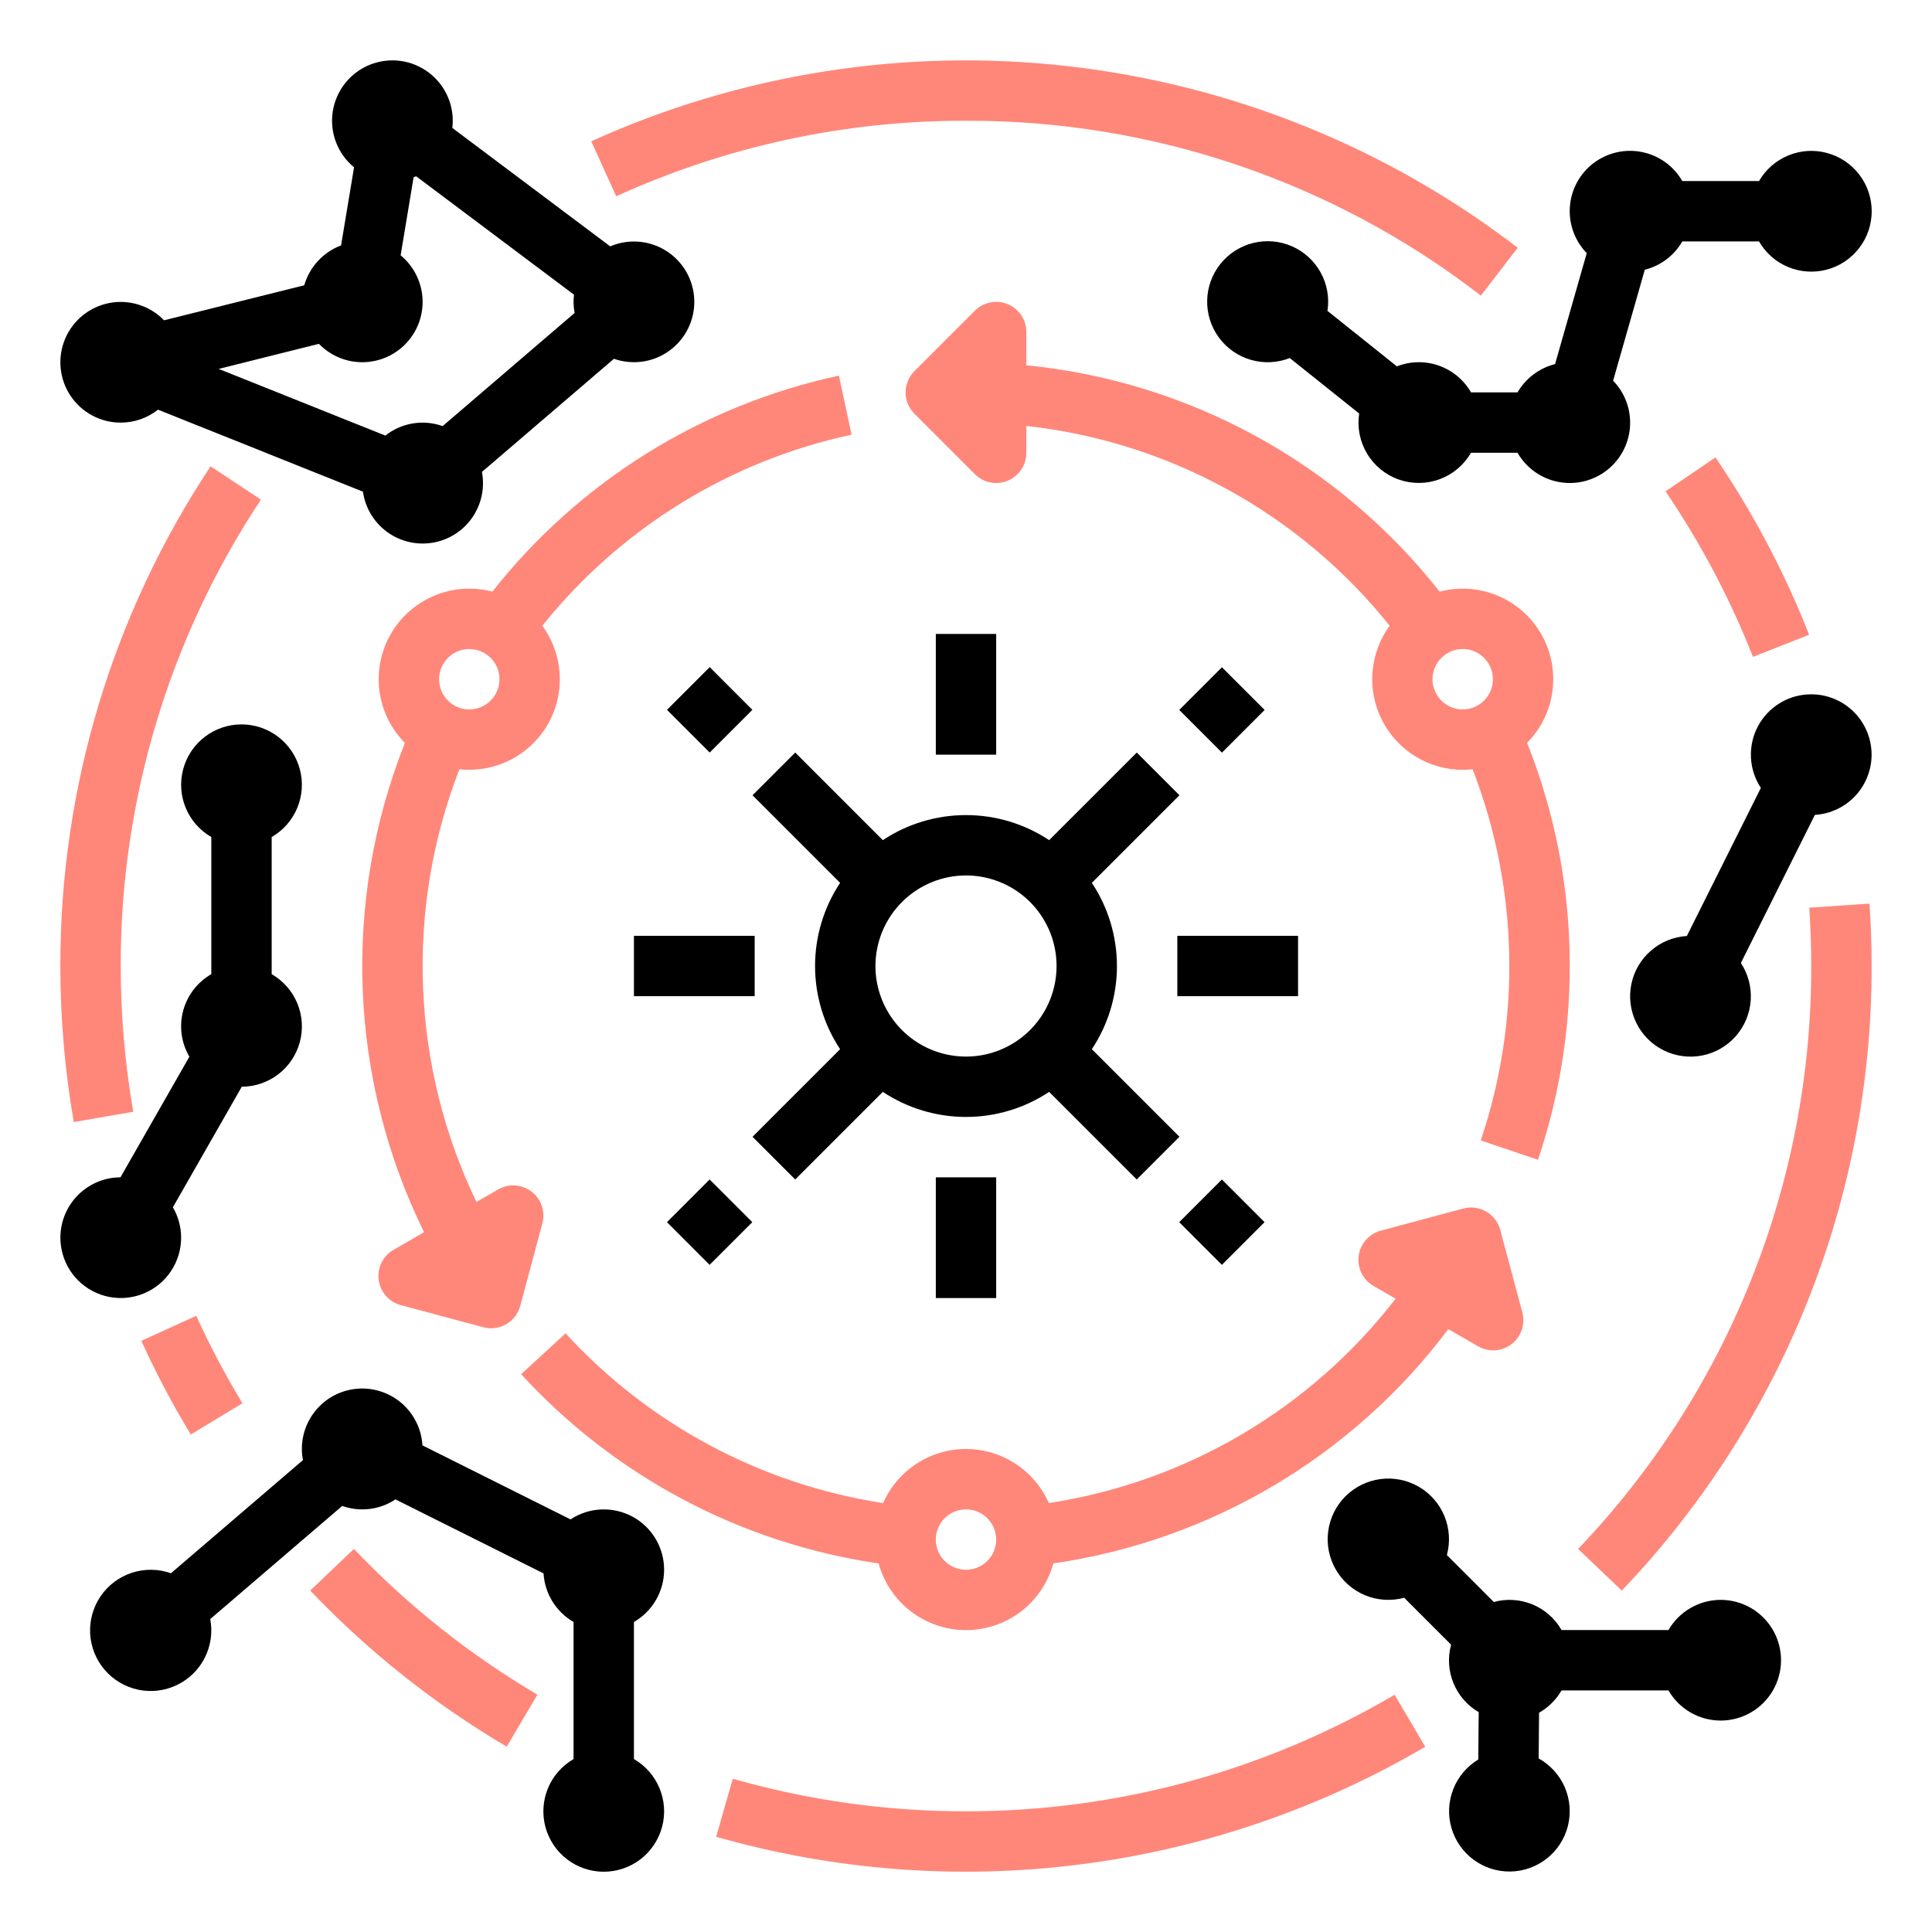
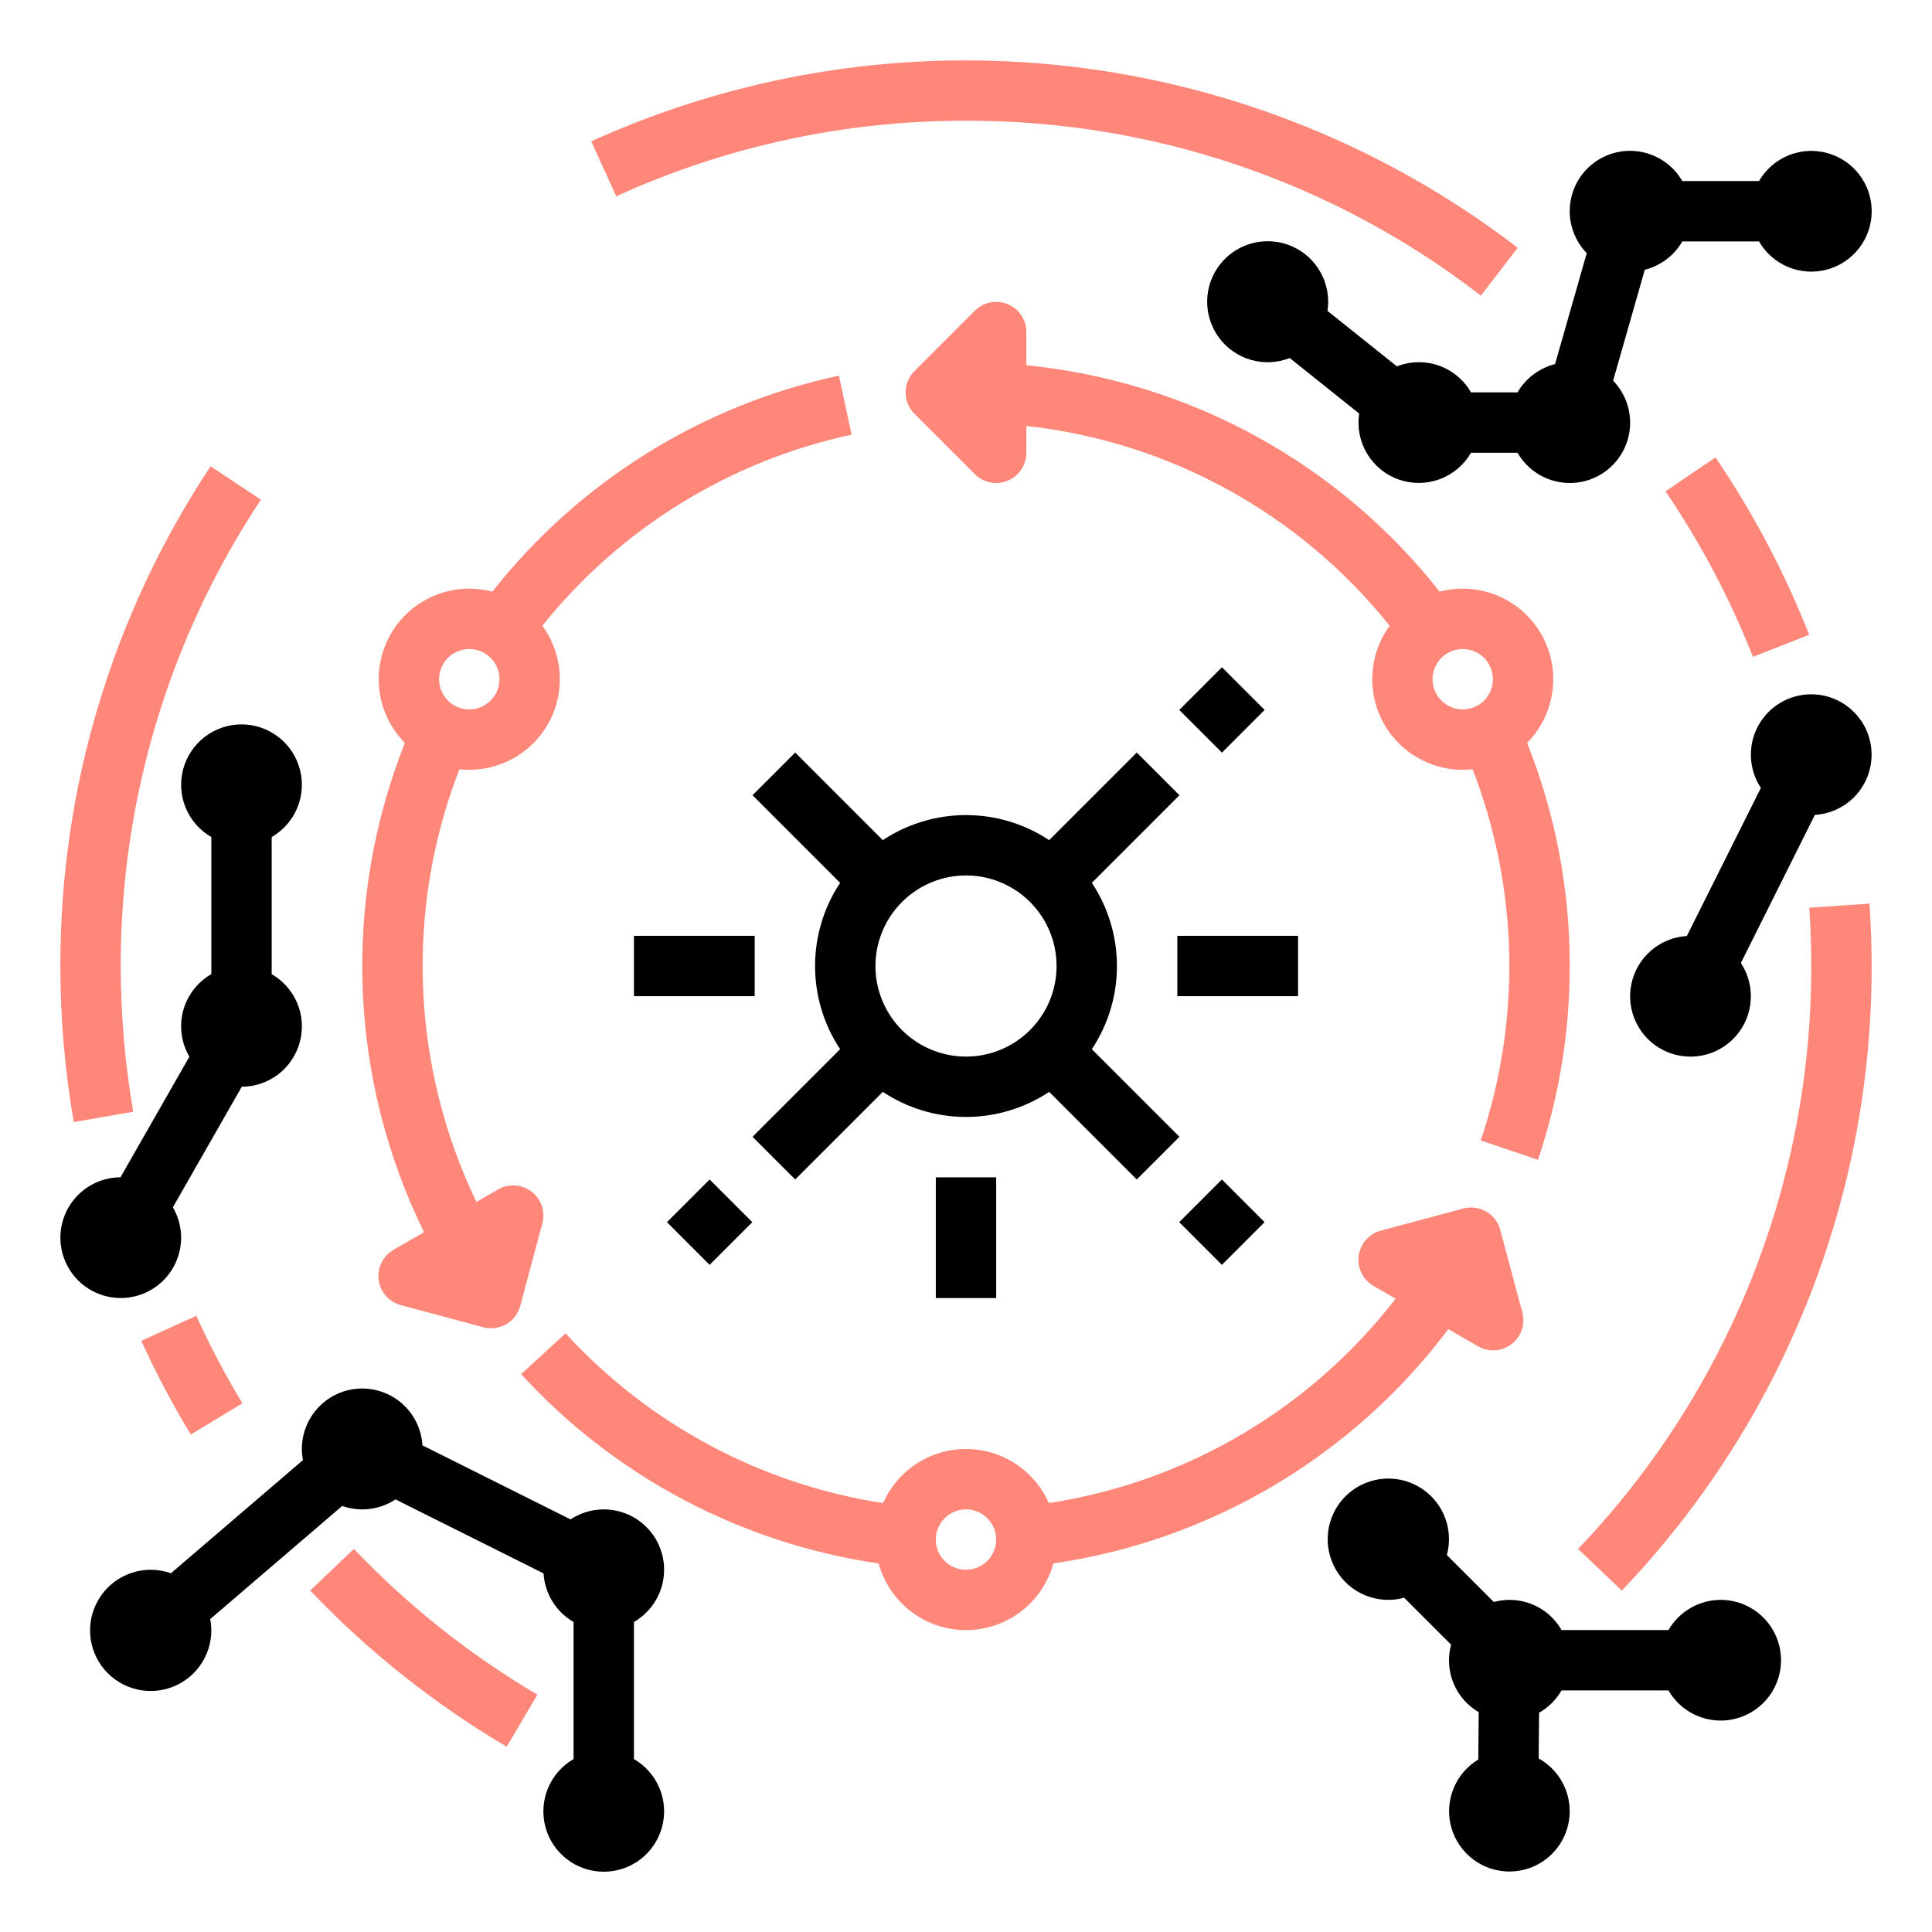
<svg xmlns="http://www.w3.org/2000/svg" width="71" height="71" viewBox="0 0 71 71" fill="none">
-   <path d="M34.391 23.297H36.609V27.734H34.391V23.297Z" fill="black" />
  <path d="M34.391 43.266H36.609V47.703H34.391V43.266Z" fill="black" />
  <path d="M23.297 34.391H27.734V36.609H23.297V34.391Z" fill="black" />
  <path d="M43.266 34.391H47.703V36.609H43.266V34.391Z" fill="black" />
  <path d="M24.51 44.914L26.078 43.345L27.647 44.914L26.078 46.483L24.51 44.914Z" fill="black" />
  <path d="M43.337 26.09L44.906 24.521L46.475 26.09L44.906 27.659L43.337 26.09Z" fill="black" />
  <path d="M43.335 44.914L44.904 43.345L46.472 44.914L44.904 46.483L43.335 44.914Z" fill="black" />
  <path d="M29.224 27.656L27.655 29.225L30.874 32.444C30.273 33.35 29.953 34.413 29.953 35.501C29.953 36.588 30.273 37.651 30.874 38.557L27.655 41.776L29.224 43.345L32.443 40.126C33.349 40.727 34.413 41.047 35.5 41.047C36.587 41.047 37.65 40.727 38.556 40.126L41.775 43.345L43.344 41.776L40.125 38.557C40.726 37.651 41.047 36.588 41.047 35.501C41.047 34.413 40.726 33.35 40.125 32.444L43.344 29.225L41.775 27.656L38.556 30.875C37.65 30.274 36.587 29.954 35.5 29.954C34.413 29.954 33.349 30.274 32.443 30.875L29.224 27.656ZM35.5 32.172C36.158 32.172 36.801 32.368 37.349 32.733C37.896 33.099 38.323 33.619 38.575 34.227C38.827 34.835 38.892 35.504 38.764 36.15C38.636 36.795 38.319 37.389 37.853 37.854C37.388 38.319 36.795 38.636 36.149 38.765C35.504 38.893 34.834 38.827 34.226 38.575C33.618 38.324 33.098 37.897 32.733 37.35C32.367 36.802 32.172 36.159 32.172 35.501C32.173 34.618 32.524 33.772 33.148 33.148C33.772 32.525 34.617 32.173 35.5 32.172Z" fill="black" />
-   <path d="M24.512 26.086L26.081 24.517L27.649 26.086L26.081 27.655L24.512 26.086Z" fill="black" />
  <path d="M32.29 57.456C32.482 58.16 32.901 58.781 33.481 59.224C34.061 59.666 34.771 59.906 35.5 59.906C36.23 59.906 36.94 59.666 37.52 59.223C38.099 58.78 38.518 58.159 38.71 57.455C44.496 56.615 49.714 53.52 53.225 48.845L54.319 49.476C54.509 49.586 54.727 49.637 54.947 49.623C55.165 49.608 55.375 49.529 55.549 49.396C55.723 49.262 55.854 49.08 55.924 48.872C55.995 48.664 56.002 48.44 55.945 48.228L55.133 45.197C55.096 45.057 55.031 44.925 54.942 44.809C54.853 44.693 54.742 44.596 54.616 44.524C54.49 44.451 54.351 44.404 54.206 44.385C54.062 44.365 53.915 44.375 53.774 44.413L50.743 45.225C50.532 45.282 50.341 45.4 50.197 45.565C50.052 45.73 49.959 45.934 49.931 46.152C49.902 46.37 49.939 46.591 50.036 46.788C50.133 46.984 50.286 47.148 50.476 47.258L51.288 47.726C48.162 51.773 43.599 54.463 38.544 55.237C38.284 54.646 37.858 54.144 37.317 53.791C36.776 53.438 36.145 53.25 35.499 53.25C34.853 53.25 34.222 53.438 33.681 53.791C33.141 54.144 32.714 54.647 32.454 55.238C27.968 54.547 23.852 52.347 20.785 49L19.151 50.5C22.599 54.263 27.24 56.72 32.29 57.456ZM35.5 55.469C35.719 55.469 35.934 55.534 36.116 55.656C36.298 55.778 36.441 55.951 36.525 56.154C36.608 56.357 36.63 56.58 36.588 56.795C36.545 57.01 36.439 57.208 36.284 57.363C36.129 57.518 35.931 57.624 35.716 57.666C35.501 57.709 35.278 57.687 35.075 57.603C34.872 57.519 34.699 57.377 34.577 57.195C34.455 57.012 34.39 56.798 34.39 56.578C34.391 56.284 34.508 56.002 34.715 55.794C34.923 55.586 35.206 55.469 35.5 55.469Z" fill="#FF877A" />
  <path d="M57.687 35.5C57.692 32.692 57.16 29.909 56.12 27.3C56.633 26.781 56.961 26.108 57.054 25.384C57.147 24.66 56.999 23.926 56.634 23.294C56.268 22.662 55.706 22.168 55.032 21.888C54.358 21.607 53.611 21.556 52.905 21.742C51.065 19.404 48.771 17.462 46.161 16.032C43.551 14.603 40.68 13.716 37.718 13.424V12.203C37.718 11.984 37.653 11.769 37.531 11.587C37.41 11.404 37.236 11.262 37.033 11.178C36.831 11.094 36.608 11.072 36.392 11.115C36.177 11.158 35.98 11.264 35.825 11.419L33.606 13.637C33.503 13.741 33.421 13.863 33.365 13.997C33.309 14.132 33.281 14.276 33.281 14.422C33.281 14.568 33.309 14.712 33.365 14.847C33.421 14.981 33.503 15.103 33.606 15.206L35.825 17.425C35.98 17.58 36.177 17.686 36.392 17.729C36.608 17.772 36.831 17.75 37.033 17.666C37.236 17.582 37.41 17.439 37.531 17.257C37.653 17.075 37.718 16.86 37.718 16.641V15.654C40.317 15.939 42.834 16.735 45.125 17.995C47.416 19.255 49.436 20.954 51.069 22.996C50.706 23.493 50.488 24.08 50.439 24.693C50.39 25.306 50.511 25.921 50.79 26.469C51.068 27.017 51.493 27.477 52.017 27.799C52.541 28.12 53.144 28.29 53.759 28.291C53.879 28.29 53.999 28.283 54.118 28.269C55.809 32.642 55.914 37.468 54.417 41.91L56.519 42.622C57.295 40.328 57.69 37.922 57.687 35.5ZM52.793 25.516C52.665 25.293 52.617 25.034 52.659 24.78C52.701 24.527 52.83 24.296 53.023 24.127C53.215 23.958 53.461 23.861 53.718 23.852C53.974 23.844 54.226 23.925 54.429 24.081C54.633 24.237 54.776 24.459 54.834 24.709C54.892 24.959 54.862 25.222 54.749 25.452C54.635 25.682 54.445 25.866 54.212 25.972C53.978 26.078 53.715 26.099 53.467 26.033C53.182 25.956 52.94 25.77 52.793 25.516Z" fill="#FF877A" />
  <path d="M13.916 47.036C13.945 47.254 14.037 47.458 14.182 47.623C14.327 47.788 14.517 47.906 14.729 47.963L17.76 48.775C17.901 48.813 18.047 48.823 18.192 48.804C18.337 48.785 18.476 48.737 18.602 48.665C18.728 48.592 18.839 48.495 18.928 48.379C19.016 48.264 19.081 48.131 19.119 47.991L19.931 44.96C19.988 44.748 19.981 44.524 19.91 44.316C19.84 44.108 19.709 43.926 19.535 43.792C19.361 43.659 19.151 43.58 18.932 43.565C18.713 43.551 18.495 43.602 18.305 43.712L17.509 44.171C16.322 41.704 15.655 39.02 15.547 36.285C15.439 33.55 15.893 30.822 16.882 28.27C17.001 28.283 17.121 28.29 17.241 28.291C17.533 28.29 17.825 28.252 18.107 28.176C18.63 28.036 19.11 27.771 19.507 27.403C19.904 27.036 20.205 26.577 20.385 26.067C20.565 25.557 20.617 25.01 20.538 24.475C20.459 23.94 20.25 23.433 19.931 22.996C22.798 19.417 26.812 16.937 31.295 15.974L30.83 13.805C25.79 14.887 21.286 17.694 18.094 21.742C17.388 21.556 16.641 21.607 15.967 21.888C15.293 22.168 14.73 22.662 14.364 23.294C13.999 23.926 13.851 24.661 13.944 25.385C14.037 26.109 14.366 26.782 14.879 27.301C13.736 30.182 13.208 33.27 13.329 36.366C13.45 39.463 14.218 42.501 15.583 45.283L14.461 45.931C14.271 46.04 14.118 46.204 14.021 46.401C13.924 46.597 13.887 46.819 13.916 47.036ZM16.285 24.407C16.358 24.28 16.454 24.169 16.57 24.081C16.686 23.992 16.818 23.927 16.959 23.89C17.053 23.864 17.15 23.852 17.247 23.852C17.491 23.852 17.729 23.933 17.922 24.082C18.116 24.23 18.255 24.439 18.318 24.675C18.381 24.911 18.364 25.161 18.27 25.386C18.177 25.612 18.011 25.8 17.8 25.922C17.588 26.044 17.342 26.093 17.1 26.061C16.858 26.029 16.634 25.918 16.461 25.745C16.288 25.572 16.178 25.348 16.146 25.105C16.114 24.863 16.163 24.618 16.285 24.406V24.407Z" fill="#FF877A" />
  <path d="M4.897 40.856C4.591 39.087 4.437 37.295 4.437 35.499C4.428 29.404 6.22 23.442 9.588 18.362L7.739 17.137C4.129 22.58 2.208 28.968 2.218 35.499C2.218 37.422 2.383 39.342 2.711 41.236L4.897 40.856Z" fill="#FF877A" />
  <path d="M7.011 52.718L8.909 51.569C8.281 50.532 7.715 49.459 7.212 48.355L5.193 49.275C5.731 50.457 6.339 51.606 7.011 52.718Z" fill="#FF877A" />
  <path d="M13.006 56.922L11.4 58.452C13.53 60.69 15.961 62.62 18.622 64.19L19.749 62.278C17.265 60.813 14.995 59.011 13.006 56.922Z" fill="#FF877A" />
-   <path d="M35.499 66.565C32.601 66.567 29.716 66.164 26.93 65.368L26.319 67.501C30.661 68.741 35.209 69.087 39.687 68.518C44.166 67.949 48.483 66.478 52.377 64.193L51.251 62.281C46.477 65.089 41.038 66.568 35.499 66.565Z" fill="#FF877A" />
  <path d="M66.49 33.358C66.538 34.065 66.562 34.787 66.562 35.501C66.576 43.48 63.506 51.156 57.994 56.923L59.6 58.454C65.507 52.274 68.796 44.05 68.781 35.501C68.781 34.737 68.755 33.965 68.703 33.207L66.49 33.358Z" fill="#FF877A" />
-   <path d="M61.207 18.056C62.5 19.958 63.578 21.999 64.42 24.139L66.485 23.327C65.583 21.034 64.428 18.847 63.042 16.809L61.207 18.056Z" fill="#FF877A" />
+   <path d="M61.207 18.056C62.5 19.958 63.578 21.999 64.42 24.139L66.485 23.327C65.583 21.034 64.428 18.847 63.042 16.809L61.207 18.056" fill="#FF877A" />
  <path d="M35.5 4.438C42.346 4.415 49.005 6.676 54.422 10.864L55.775 9.105C50.986 5.43 45.289 3.126 39.293 2.437C33.296 1.748 27.225 2.7 21.728 5.193L22.647 7.213C26.682 5.374 31.066 4.427 35.5 4.438Z" fill="#FF877A" />
-   <path d="M4.437 15.531C4.934 15.531 5.417 15.364 5.806 15.055L13.338 18.068C13.379 18.361 13.478 18.642 13.63 18.896C13.782 19.149 13.983 19.37 14.221 19.545C14.459 19.72 14.73 19.845 15.018 19.914C15.305 19.983 15.604 19.993 15.895 19.945C16.187 19.897 16.466 19.791 16.716 19.633C16.966 19.475 17.182 19.269 17.351 19.026C17.52 18.784 17.639 18.51 17.701 18.221C17.762 17.932 17.766 17.634 17.711 17.343L22.562 13.185C22.902 13.305 23.266 13.339 23.623 13.287C23.98 13.234 24.318 13.095 24.609 12.881C24.9 12.668 25.134 12.387 25.292 12.063C25.45 11.738 25.526 11.38 25.514 11.02C25.502 10.659 25.402 10.307 25.224 9.994C25.045 9.681 24.793 9.416 24.488 9.222C24.184 9.028 23.837 8.912 23.478 8.883C23.118 8.853 22.757 8.912 22.425 9.054L16.623 4.702C16.669 4.32 16.615 3.932 16.465 3.577C16.316 3.222 16.077 2.912 15.772 2.678C15.466 2.443 15.105 2.292 14.723 2.239C14.342 2.187 13.953 2.235 13.596 2.378C13.238 2.521 12.924 2.755 12.685 3.056C12.445 3.358 12.288 3.716 12.229 4.097C12.17 4.478 12.211 4.867 12.348 5.227C12.485 5.587 12.714 5.905 13.011 6.149L12.534 9.019C12.21 9.141 11.919 9.337 11.684 9.591C11.449 9.846 11.277 10.151 11.181 10.484L6.029 11.771C5.775 11.508 5.459 11.312 5.11 11.201C4.761 11.089 4.39 11.066 4.03 11.133C3.669 11.201 3.332 11.356 3.046 11.585C2.761 11.815 2.537 12.112 2.394 12.449C2.251 12.786 2.194 13.154 2.228 13.518C2.262 13.883 2.385 14.234 2.588 14.539C2.79 14.844 3.065 15.095 3.388 15.268C3.71 15.441 4.071 15.532 4.437 15.531ZM14.162 16.008L8.035 13.557L11.72 12.636C11.93 12.852 12.182 13.024 12.46 13.14C12.739 13.257 13.038 13.315 13.339 13.311C13.641 13.308 13.939 13.243 14.215 13.12C14.491 12.997 14.738 12.82 14.943 12.598C15.148 12.376 15.305 12.115 15.405 11.831C15.505 11.546 15.546 11.244 15.526 10.943C15.505 10.642 15.423 10.348 15.285 10.08C15.147 9.812 14.956 9.574 14.723 9.383L15.2 6.513C15.231 6.501 15.262 6.491 15.293 6.478L21.095 10.83C21.066 11.053 21.074 11.28 21.117 11.501L16.266 15.659C15.915 15.534 15.537 15.5 15.169 15.561C14.8 15.622 14.454 15.776 14.162 16.008H14.162Z" fill="black" />
  <path d="M55.768 14.42H54.059C53.795 13.96 53.375 13.611 52.874 13.435C52.374 13.26 51.828 13.27 51.335 13.464L48.784 11.425C48.858 10.941 48.771 10.446 48.535 10.017C48.298 9.587 47.928 9.248 47.479 9.051C47.03 8.855 46.529 8.812 46.054 8.929C45.578 9.046 45.155 9.317 44.849 9.7C44.543 10.082 44.372 10.555 44.363 11.044C44.353 11.534 44.505 12.013 44.796 12.408C45.087 12.802 45.499 13.089 45.97 13.225C46.44 13.36 46.943 13.337 47.398 13.158L49.949 15.197C49.871 15.708 49.974 16.23 50.24 16.673C50.506 17.116 50.918 17.452 51.406 17.623C51.893 17.794 52.425 17.789 52.91 17.61C53.394 17.43 53.8 17.086 54.059 16.639H55.768C55.925 16.911 56.138 17.147 56.393 17.331C56.648 17.515 56.939 17.643 57.246 17.705C57.554 17.768 57.872 17.765 58.179 17.696C58.485 17.626 58.773 17.493 59.024 17.303C59.275 17.114 59.483 16.874 59.634 16.598C59.785 16.323 59.876 16.018 59.9 15.705C59.924 15.391 59.882 15.076 59.775 14.781C59.668 14.485 59.5 14.216 59.281 13.99L60.445 9.913C60.733 9.841 61.003 9.711 61.24 9.533C61.477 9.354 61.675 9.13 61.824 8.873H64.643C64.888 9.296 65.264 9.627 65.716 9.814C66.167 10.001 66.667 10.033 67.139 9.907C67.611 9.781 68.028 9.502 68.325 9.114C68.623 8.727 68.784 8.252 68.784 7.764C68.784 7.275 68.623 6.801 68.325 6.413C68.028 6.026 67.611 5.747 67.139 5.621C66.667 5.494 66.167 5.527 65.716 5.714C65.264 5.901 64.888 6.231 64.643 6.654H61.824C61.667 6.382 61.455 6.146 61.2 5.962C60.945 5.778 60.654 5.651 60.346 5.588C60.038 5.525 59.72 5.528 59.414 5.598C59.107 5.667 58.819 5.801 58.568 5.99C58.317 6.179 58.109 6.419 57.958 6.695C57.807 6.971 57.717 7.275 57.693 7.589C57.668 7.902 57.711 8.217 57.818 8.512C57.925 8.808 58.093 9.077 58.312 9.303L57.148 13.38C56.86 13.453 56.59 13.582 56.353 13.761C56.116 13.939 55.917 14.164 55.768 14.42Z" fill="black" />
  <path d="M63.234 58.794C62.845 58.795 62.463 58.898 62.126 59.093C61.789 59.287 61.51 59.567 61.315 59.904H57.387C57.145 59.48 56.769 59.149 56.318 58.962C55.867 58.775 55.367 58.744 54.896 58.872L53.172 57.148C53.3 56.674 53.269 56.171 53.082 55.716C52.895 55.262 52.563 54.882 52.138 54.636C51.712 54.39 51.218 54.291 50.731 54.355C50.244 54.419 49.791 54.642 49.444 54.989C49.097 55.336 48.874 55.789 48.81 56.276C48.746 56.763 48.845 57.257 49.091 57.682C49.337 58.108 49.717 58.44 50.171 58.627C50.626 58.814 51.129 58.845 51.603 58.717L53.327 60.441C53.2 60.908 53.23 61.405 53.413 61.853C53.597 62.302 53.923 62.677 54.342 62.921L54.326 64.661C53.908 64.913 53.585 65.296 53.407 65.75C53.228 66.204 53.204 66.704 53.339 67.173C53.474 67.642 53.76 68.053 54.152 68.343C54.544 68.633 55.021 68.786 55.509 68.777C55.997 68.769 56.468 68.599 56.85 68.296C57.232 67.992 57.503 67.57 57.621 67.097C57.739 66.624 57.697 66.124 57.503 65.677C57.309 65.23 56.972 64.859 56.545 64.622L56.56 62.942C56.903 62.747 57.188 62.464 57.386 62.123H61.315C61.51 62.459 61.79 62.739 62.127 62.934C62.464 63.128 62.847 63.23 63.236 63.23C63.625 63.23 64.007 63.127 64.344 62.932C64.681 62.737 64.961 62.457 65.156 62.12C65.35 61.783 65.452 61.4 65.452 61.011C65.452 60.622 65.349 60.24 65.155 59.903C64.96 59.566 64.68 59.286 64.343 59.091C64.006 58.897 63.623 58.794 63.234 58.794Z" fill="black" />
  <path d="M24.406 57.688C24.406 57.288 24.298 56.895 24.093 56.55C23.888 56.206 23.593 55.924 23.24 55.734C22.887 55.545 22.489 55.454 22.089 55.472C21.689 55.49 21.301 55.616 20.967 55.837L15.524 53.117C15.507 52.814 15.428 52.518 15.291 52.248C15.155 51.977 14.964 51.736 14.732 51.542C14.499 51.348 14.228 51.203 13.937 51.118C13.646 51.032 13.341 51.007 13.04 51.044C12.739 51.081 12.449 51.179 12.187 51.333C11.926 51.487 11.699 51.693 11.52 51.938C11.341 52.183 11.214 52.462 11.148 52.758C11.081 53.054 11.076 53.36 11.133 53.658L6.282 57.816C5.819 57.652 5.315 57.646 4.848 57.798C4.382 57.95 3.978 58.251 3.701 58.656C3.423 59.061 3.287 59.546 3.313 60.036C3.34 60.526 3.527 60.994 3.847 61.366C4.166 61.739 4.6 61.995 5.08 62.096C5.561 62.197 6.061 62.136 6.503 61.923C6.946 61.711 7.305 61.358 7.526 60.92C7.748 60.481 7.818 59.983 7.726 59.5L12.577 55.342C12.899 55.457 13.244 55.495 13.583 55.453C13.923 55.412 14.248 55.291 14.533 55.102L19.975 57.822C19.997 58.188 20.11 58.542 20.302 58.853C20.495 59.165 20.761 59.423 21.078 59.607V64.645C20.655 64.889 20.324 65.266 20.137 65.717C19.951 66.168 19.918 66.669 20.044 67.141C20.171 67.612 20.449 68.029 20.837 68.327C21.224 68.624 21.699 68.785 22.187 68.785C22.676 68.785 23.151 68.624 23.538 68.327C23.925 68.029 24.204 67.612 24.33 67.141C24.457 66.669 24.424 66.168 24.237 65.717C24.05 65.266 23.72 64.889 23.297 64.645V59.607C23.634 59.412 23.913 59.133 24.108 58.796C24.303 58.459 24.405 58.077 24.406 57.688Z" fill="black" />
  <path d="M6.656 45.483C6.656 45.091 6.551 44.706 6.353 44.368L8.885 39.937C9.372 39.935 9.846 39.773 10.232 39.475C10.618 39.177 10.895 38.761 11.02 38.289C11.146 37.818 11.112 37.319 10.925 36.869C10.737 36.419 10.407 36.043 9.984 35.799V30.761C10.407 30.517 10.738 30.14 10.925 29.689C11.112 29.238 11.145 28.737 11.018 28.266C10.892 27.794 10.613 27.377 10.226 27.08C9.838 26.782 9.363 26.621 8.875 26.621C8.387 26.621 7.912 26.782 7.524 27.08C7.137 27.377 6.858 27.794 6.732 28.266C6.605 28.737 6.638 29.238 6.825 29.689C7.012 30.14 7.343 30.517 7.766 30.761V35.799C7.513 35.945 7.291 36.139 7.113 36.37C6.935 36.602 6.805 36.866 6.73 37.148C6.655 37.43 6.637 37.724 6.676 38.013C6.716 38.303 6.812 38.581 6.96 38.833L4.428 43.265C3.989 43.267 3.561 43.398 3.198 43.643C2.834 43.888 2.551 44.236 2.385 44.641C2.218 45.047 2.176 45.492 2.263 45.922C2.349 46.352 2.561 46.746 2.872 47.056C3.183 47.365 3.578 47.575 4.008 47.66C4.438 47.745 4.884 47.701 5.289 47.532C5.694 47.364 6.04 47.08 6.283 46.715C6.526 46.35 6.656 45.922 6.656 45.483Z" fill="black" />
  <path d="M66.562 25.516C66.161 25.515 65.768 25.623 65.424 25.829C65.08 26.034 64.798 26.329 64.608 26.682C64.418 27.034 64.328 27.432 64.346 27.832C64.364 28.233 64.49 28.62 64.711 28.955L61.991 34.397C61.503 34.427 61.039 34.616 60.67 34.937C60.301 35.257 60.048 35.69 59.951 36.168C59.853 36.647 59.916 37.144 60.13 37.583C60.343 38.022 60.696 38.379 61.133 38.597C61.57 38.815 62.067 38.883 62.546 38.791C63.026 38.698 63.461 38.449 63.785 38.084C64.109 37.718 64.303 37.256 64.338 36.769C64.372 36.282 64.245 35.797 63.976 35.389L66.696 29.946C67.271 29.912 67.811 29.654 68.2 29.228C68.588 28.803 68.796 28.242 68.779 27.666C68.761 27.09 68.52 26.543 68.106 26.142C67.692 25.74 67.139 25.515 66.562 25.516Z" fill="black" />
</svg>